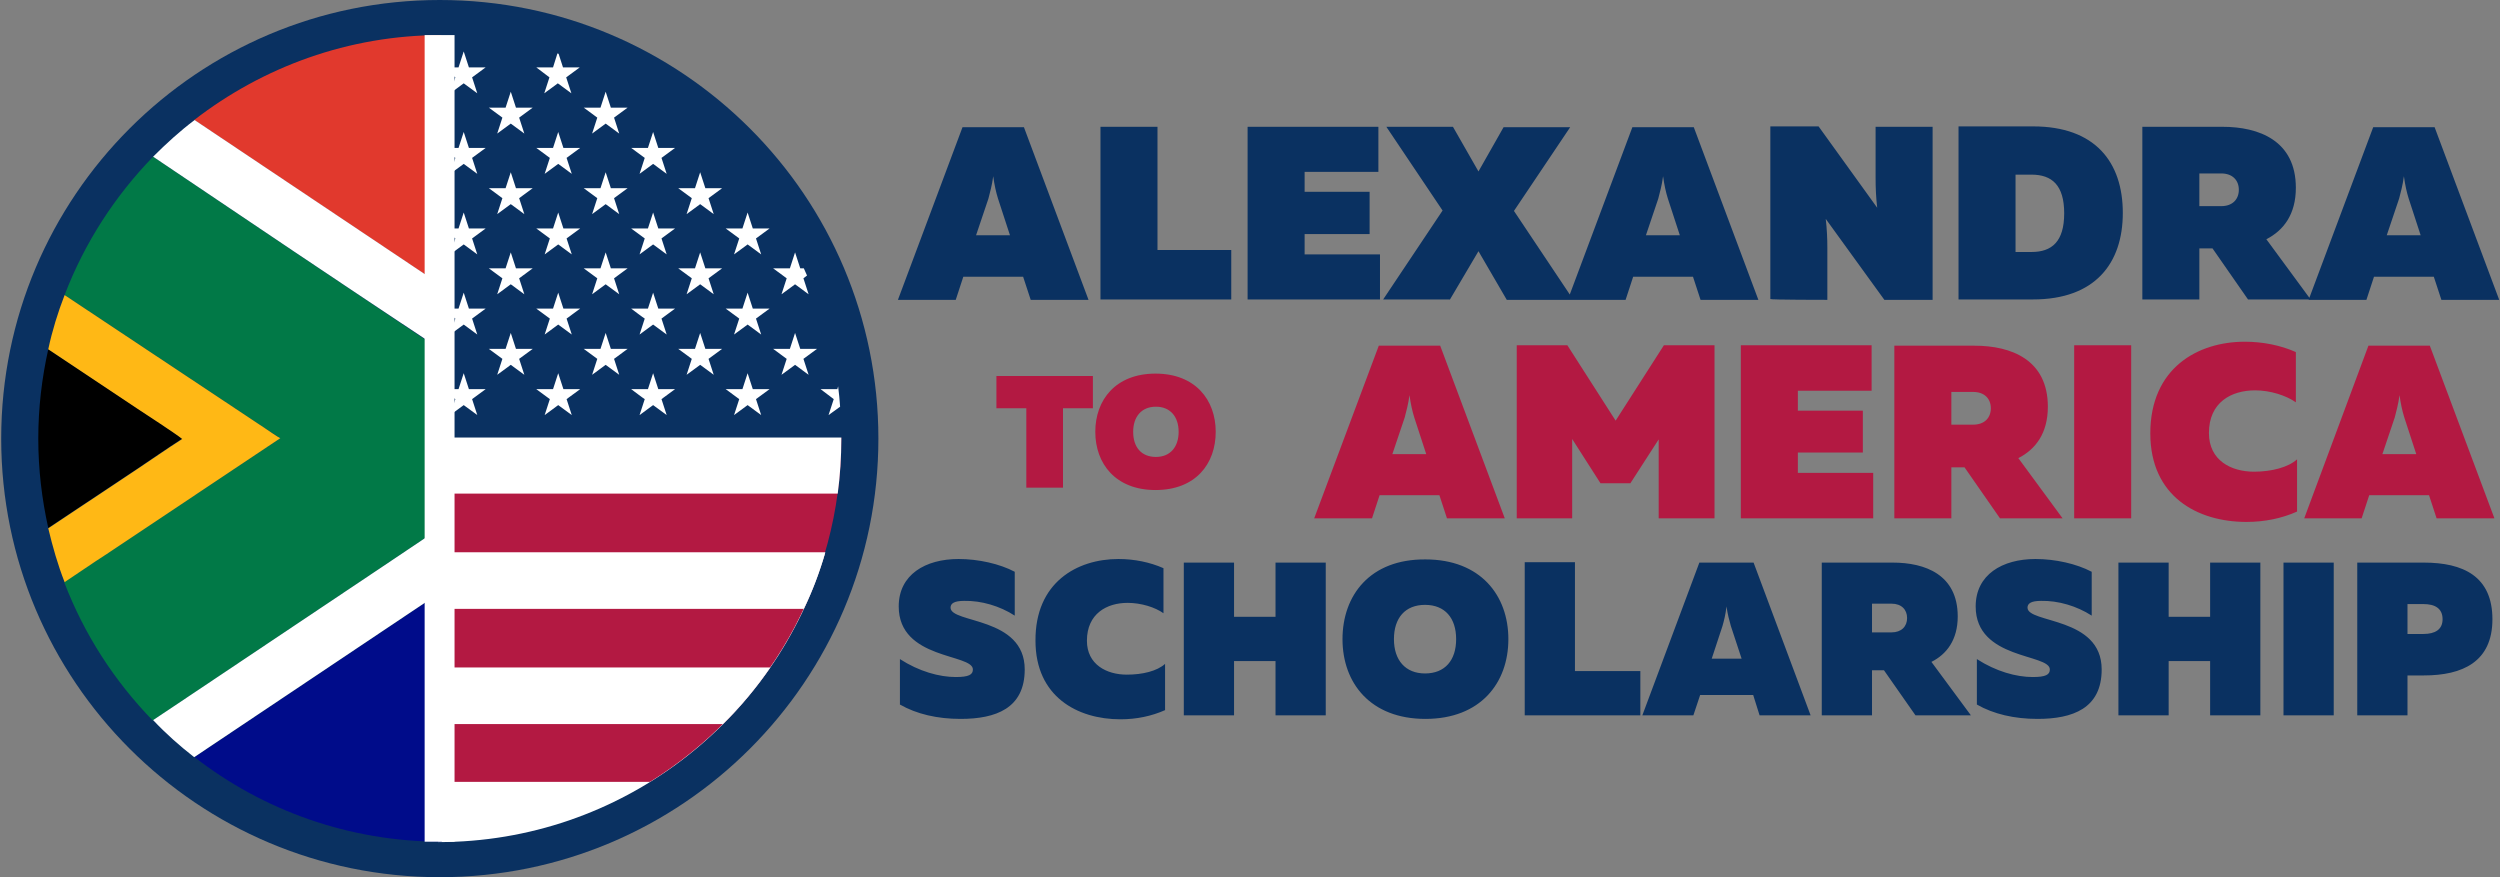
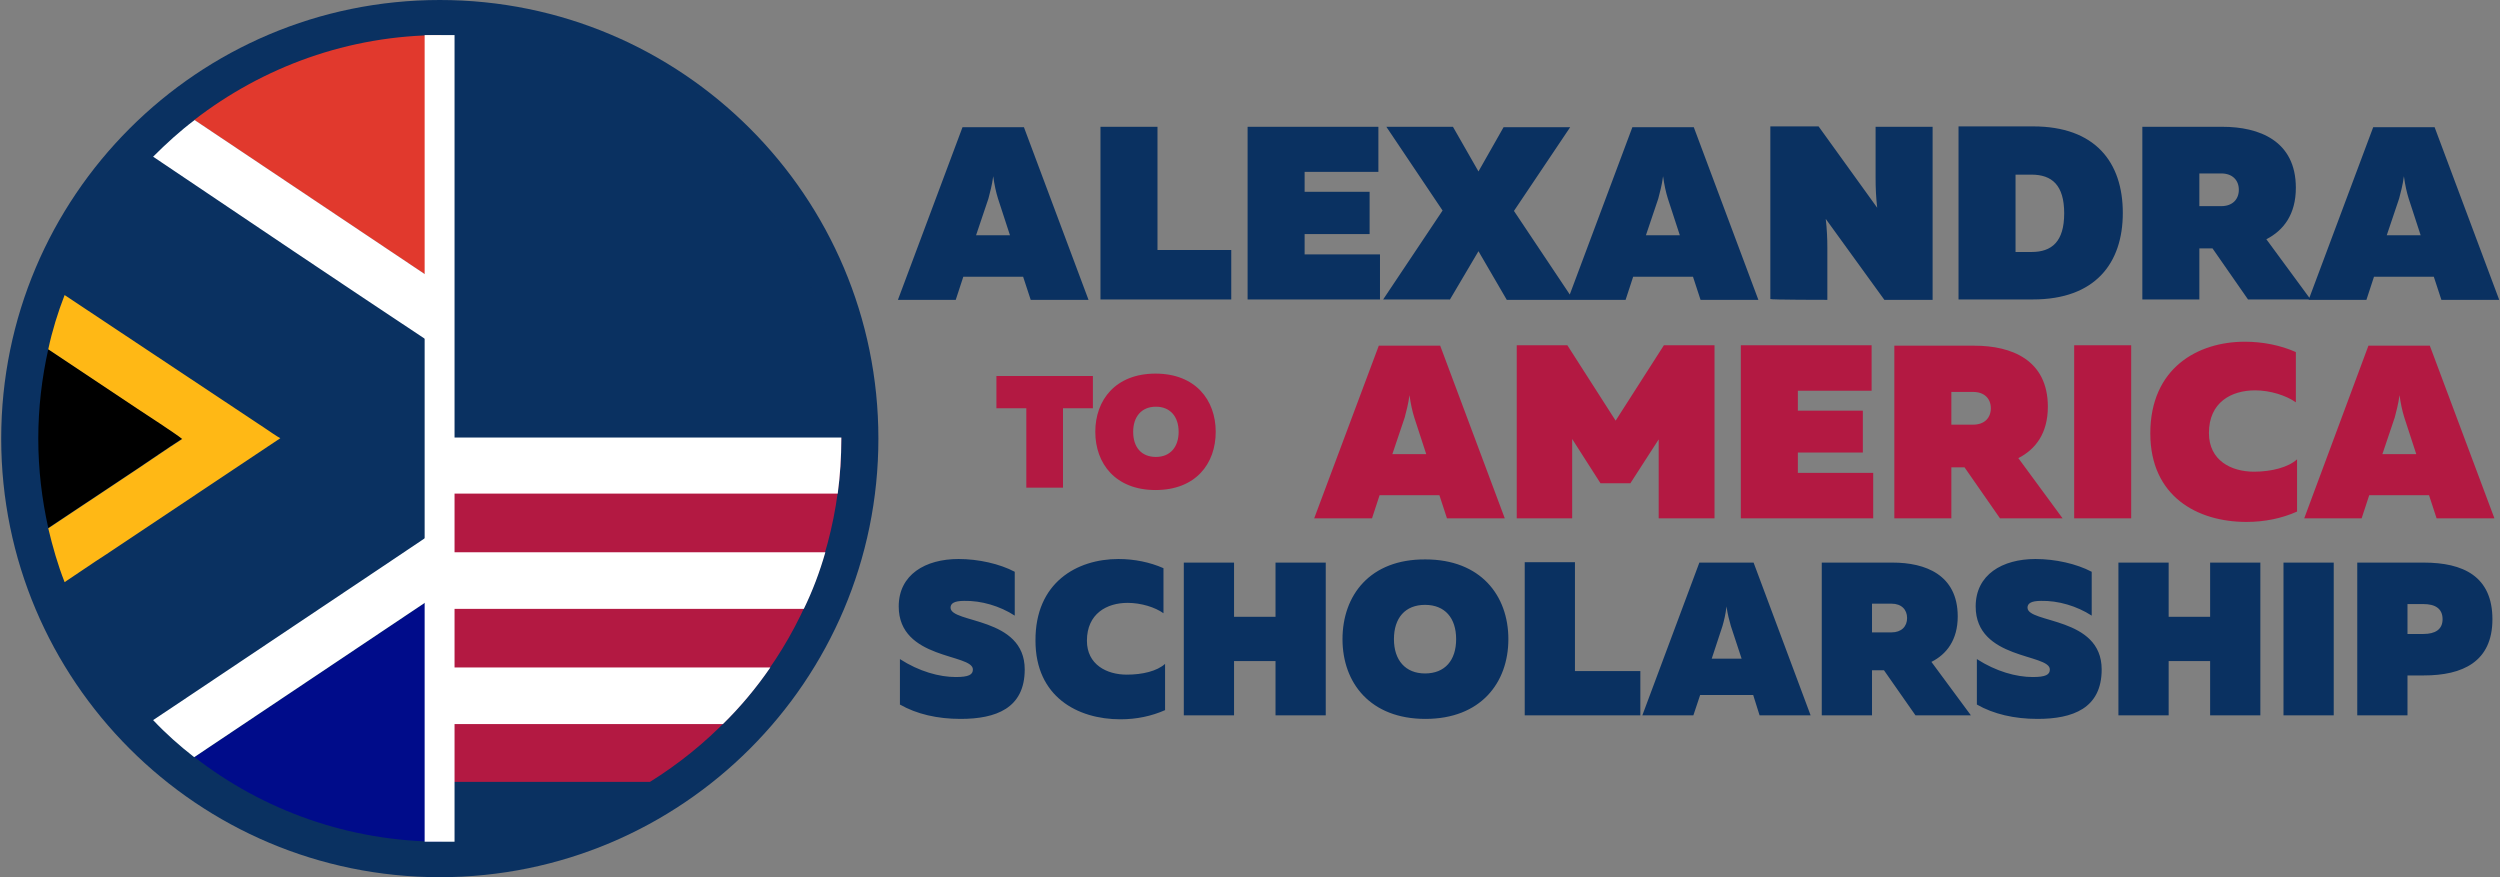
<svg xmlns="http://www.w3.org/2000/svg" width="285" height="100" viewBox="0 0 285 100" fill="none">
  <rect x="0" y="0" width="285" height="100" fill="#808080" stroke="none" />
  <g clip-path="url(#clip0_2079_328)">
    <path d="M50.137 100C77.751 100 100.137 77.614 100.137 50C100.137 22.386 77.751 0 50.137 0C22.523 0 0.137 22.386 0.137 50C0.137 77.614 22.523 100 50.137 100Z" fill="#0A3161" />
-     <path fill-rule="evenodd" clip-rule="evenodd" d="M49.955 63.091H94.046C88.41 82.091 70.819 96 49.955 96V63.091Z" fill="white" />
    <path fill-rule="evenodd" clip-rule="evenodd" d="M74.092 89.136H49.91V50V4C75.319 4 95.91 24.591 95.91 50C95.91 66.546 87.183 81 74.092 89.136Z" fill="#B31942" />
    <path fill-rule="evenodd" clip-rule="evenodd" d="M49.956 76.091H87.819C86.228 78.409 84.41 80.591 82.41 82.546H49.91C49.956 82.546 49.956 76.091 49.956 76.091ZM49.956 62.955H94.092C93.456 65.182 92.637 67.364 91.637 69.409H49.956V62.955ZM49.956 49.818H95.91C95.91 49.864 95.91 49.955 95.91 50C95.91 52.136 95.774 54.227 95.501 56.273H49.956V50V49.818Z" fill="white" />
    <path fill-rule="evenodd" clip-rule="evenodd" d="M95.911 49.773H49.956V4C75.274 4 95.774 24.5 95.911 49.773Z" fill="#0A3161" stroke="#0A3161" stroke-width="0.216" stroke-miterlimit="2.585" />
-     <path fill-rule="evenodd" clip-rule="evenodd" d="M93.546 44.364H95.455L95.546 44.046C95.637 44.818 95.728 45.591 95.773 46.364L94.455 47.318L95.046 45.5L93.546 44.364ZM82.728 44.364H84.637L85.228 42.546L85.819 44.364H87.728L86.182 45.5L86.773 47.318L85.228 46.182L83.682 47.318L84.273 45.5L82.728 44.364ZM71.955 44.364H73.864L74.455 42.546L75.046 44.364H76.955L75.41 45.5L76.001 47.318L74.455 46.182L72.91 47.318L73.501 45.5C73.455 45.5 71.955 44.364 71.955 44.364ZM61.137 44.364H63.046L63.637 42.546L64.228 44.364H66.137L64.591 45.5L65.182 47.318L63.637 46.182L62.092 47.318L62.682 45.5L61.137 44.364ZM50.364 44.364H52.273L52.864 42.546L53.455 44.364H55.364L53.819 45.5L54.41 47.318L52.864 46.182L51.319 47.318L51.91 45.5C51.864 45.5 50.364 44.364 50.364 44.364ZM88.137 39.773H90.046L90.637 37.955L91.228 39.773H93.137L91.591 40.909L92.182 42.727L90.637 41.591L89.091 42.727L89.682 40.909L88.137 39.773ZM77.319 39.773H79.228L79.819 37.955L80.41 39.773H82.319L80.773 40.909L81.364 42.727L79.819 41.591L78.273 42.727L78.864 40.909L77.319 39.773ZM66.546 39.773H68.455L69.046 37.955L69.637 39.773H71.546L70.001 40.909L70.591 42.727L69.046 41.591L67.501 42.727L68.091 40.909L66.546 39.773ZM55.728 39.773H57.637L58.228 37.955L58.819 39.773H60.728L59.182 40.909L59.773 42.727L58.228 41.591L56.682 42.727L57.273 40.909L55.728 39.773ZM82.728 35.182H84.637L85.228 33.364L85.819 35.182H87.728L86.182 36.318L86.773 38.136L85.228 37L83.682 38.136L84.273 36.318L82.728 35.182ZM71.955 35.182H73.864L74.455 33.364L75.046 35.182H76.955L75.41 36.318L76.001 38.136L74.455 37L72.91 38.136L73.501 36.318C73.455 36.318 71.955 35.182 71.955 35.182ZM61.137 35.182H63.046L63.637 33.364L64.228 35.182H66.137L64.591 36.318L65.182 38.136L63.637 37L62.092 38.136L62.682 36.318L61.137 35.182ZM50.364 35.182H52.273L52.864 33.364L53.455 35.182H55.364L53.819 36.318L54.41 38.136L52.864 37L51.319 38.136L51.91 36.318C51.864 36.318 50.364 35.182 50.364 35.182ZM88.137 30.591H90.046L90.637 28.773L91.228 30.591H91.637C91.773 30.864 91.864 31.137 92.001 31.409L91.591 31.727L92.182 33.546L90.637 32.409L89.091 33.546L89.682 31.727L88.137 30.591ZM77.319 30.591H79.228L79.819 28.773L80.41 30.591H82.319L80.773 31.727L81.364 33.546L79.819 32.409L78.273 33.546L78.864 31.727L77.319 30.591ZM66.546 30.591H68.455L69.046 28.773L69.637 30.591H71.546L70.001 31.727L70.591 33.546L69.046 32.409L67.501 33.546L68.091 31.727L66.546 30.591ZM55.728 30.591H57.637L58.228 28.773L58.819 30.591H60.728L59.182 31.727L59.773 33.546L58.228 32.409L56.682 33.546L57.273 31.727L55.728 30.591ZM82.728 26.046H84.637L85.228 24.227L85.819 26.046H87.728L86.182 27.182L86.773 29L85.228 27.864L83.682 29L84.273 27.182L82.728 26.046ZM71.955 26.046H73.864L74.455 24.227L75.046 26.046H76.955L75.41 27.182L76.001 29L74.455 27.864L72.91 29L73.501 27.182C73.455 27.137 71.955 26.046 71.955 26.046ZM61.137 26.046H63.046L63.637 24.227L64.228 26.046H66.137L64.591 27.182L65.182 29L63.637 27.864L62.092 29L62.682 27.182L61.137 26.046ZM50.364 26.046H52.273L52.864 24.227L53.455 26.046H55.364L53.819 27.182L54.41 29L52.864 27.864L51.319 29L51.91 27.182C51.864 27.137 50.364 26.046 50.364 26.046ZM77.319 21.455H79.228L79.819 19.637L80.41 21.455H82.319L80.773 22.591L81.364 24.409L79.819 23.273L78.273 24.409L78.864 22.591L77.319 21.455ZM66.546 21.455H68.455L69.046 19.637L69.637 21.455H71.546L70.001 22.591L70.591 24.409L69.046 23.273L67.501 24.409L68.091 22.591L66.546 21.455ZM55.728 21.455H57.637L58.228 19.637L58.819 21.455H60.728L59.182 22.591L59.773 24.409L58.228 23.273L56.682 24.409L57.273 22.591L55.728 21.455ZM71.955 16.864H73.864L74.455 15.046L75.046 16.864H76.955L75.41 18L76.001 19.818L74.455 18.682L72.91 19.818L73.501 18L71.955 16.864ZM61.137 16.864H63.046L63.637 15.046L64.228 16.864H66.137L64.591 18L65.182 19.818L63.637 18.682L62.092 19.818L62.682 18L61.137 16.864ZM50.364 16.864H52.273L52.864 15.046L53.455 16.864H55.364L53.819 18L54.41 19.818L52.864 18.682L51.319 19.818L51.91 18C51.864 17.955 50.364 16.864 50.364 16.864ZM66.546 12.273H68.455L69.046 10.455L69.637 12.273H71.546L70.001 13.409L70.591 15.227L69.046 14.091L67.501 15.227L68.091 13.409L66.546 12.273ZM55.728 12.273H57.637L58.228 10.455L58.819 12.273H60.728L59.182 13.409L59.773 15.227L58.228 14.091L56.682 15.227L57.273 13.409L55.728 12.273ZM61.137 7.682H63.046L63.546 6.091C63.592 6.091 63.637 6.136 63.682 6.136L64.182 7.682H66.091L64.546 8.818L65.137 10.636L63.592 9.5L62.046 10.636L62.637 8.818L61.137 7.682ZM50.364 7.682H52.273L52.864 5.864L53.455 7.682H55.364L53.819 8.818L54.41 10.636L52.864 9.5L51.319 10.636L51.91 8.818C51.864 8.773 50.364 7.682 50.364 7.682Z" fill="white" />
-     <path fill-rule="evenodd" clip-rule="evenodd" d="M7.364 33.636L30.273 48.864C30.591 49.046 31.773 49.864 31.955 49.955L12.091 63.182C10.5 64.227 8.909 65.273 7.318 66.364C9.591 72.318 13.046 77.636 17.409 82.136C18.182 81.636 18.955 81.091 19.727 80.591C27.727 75.227 35.727 69.864 43.682 64.546L50.318 60.091V50V39.955C50.136 39.818 49.909 39.682 49.636 39.5C38.909 32.318 28.182 25.091 17.455 17.864C13.091 22.364 9.637 27.682 7.364 33.636Z" fill="#017947" />
    <path fill-rule="evenodd" clip-rule="evenodd" d="M50.364 67.455L22.183 86.318C29.955 92.364 39.773 95.955 50.364 95.955V67.455Z" fill="#000C8A" />
    <path fill-rule="evenodd" clip-rule="evenodd" d="M22.137 13.682L50.319 32.545V4C39.728 4 29.955 7.636 22.137 13.682Z" fill="#E1392D" />
    <path fill-rule="evenodd" clip-rule="evenodd" d="M5.501 60.182L15.546 53.5C17.319 52.318 19.001 51.136 20.773 50C19.955 49.364 16.501 47.136 15.591 46.5L5.501 39.818C4.773 43.091 4.364 46.5 4.364 50C4.364 53.5 4.773 56.909 5.501 60.182Z" fill="black" />
    <path fill-rule="evenodd" clip-rule="evenodd" d="M22.137 86.318L50.319 67.454V60.091L43.682 64.545C35.728 69.864 27.728 75.227 19.773 80.545C19.001 81.045 18.228 81.591 17.455 82.091C18.91 83.636 20.501 85.045 22.137 86.318Z" fill="white" />
    <path fill-rule="evenodd" clip-rule="evenodd" d="M50.364 32.545L22.183 13.682C20.501 14.954 18.955 16.363 17.455 17.863C28.183 25.091 38.91 32.318 49.682 39.454C49.955 39.636 50.182 39.773 50.364 39.909V32.545Z" fill="white" />
    <path fill-rule="evenodd" clip-rule="evenodd" d="M5.501 39.818L15.592 46.545C16.546 47.182 20.001 49.409 20.774 50.045C19.001 51.182 17.319 52.364 15.546 53.545L5.501 60.227C6.001 62.318 6.592 64.409 7.365 66.364C8.956 65.318 10.501 64.227 12.137 63.182L31.956 49.954C31.728 49.864 30.546 49.045 30.274 48.864L7.365 33.636C6.592 35.636 5.956 37.682 5.501 39.818Z" fill="#FFB815" />
    <path d="M51.818 4H48.409V95.955H51.818V4Z" fill="white" />
    <path d="M108.954 34.182L109.818 31.546H116.636L117.5 34.182H124.091L116.727 14.5H109.727L102.363 34.182H108.954ZM102.454 69.136C102.454 75.227 110.909 74.5 110.909 76.318C110.909 76.909 110.454 77.182 108.954 77.182C107.091 77.182 104.772 76.546 102.591 75.136V80.318C104.5 81.409 106.863 81.955 109.5 81.955C113.5 81.955 116.818 80.773 116.818 76.318C116.818 70.273 108.363 71.091 108.363 69.273C108.363 68.818 108.727 68.5 109.909 68.5C111.863 68.455 114 69.091 115.681 70.182V65.182C113.954 64.273 111.545 63.727 109.272 63.727C105.5 63.727 102.454 65.5 102.454 69.136ZM118.045 73.046C118.045 79.409 122.818 82 127.727 82C129.591 82 131.272 81.636 132.818 80.955V75.682C131.909 76.5 130.272 76.909 128.454 76.909C126.181 76.909 123.909 75.773 123.909 73.046C123.909 69.955 126.181 68.727 128.545 68.727C130.091 68.727 131.681 69.227 132.636 69.909V64.773C131.091 64.091 129.318 63.727 127.5 63.727C122.772 63.727 118 66.409 118.045 73.046ZM145.409 64.136V70.318H140.681V64.136H134.954V81.546H140.681V75.364H145.409V81.546H151.136V64.136H145.409ZM153.045 72.864C153.045 77.864 156.227 81.955 162.5 81.955C168.772 81.955 171.954 77.864 171.954 72.864C171.954 67.864 168.772 63.773 162.5 63.773C156.181 63.727 153.045 67.864 153.045 72.864ZM166 72.864C166 75.273 164.727 76.773 162.454 76.773C160.227 76.773 158.909 75.273 158.909 72.864C158.909 70.455 160.181 68.955 162.454 68.955C164.727 68.955 166 70.455 166 72.864ZM173.818 64.136V81.546H187V76.5H179.545V64.091H173.818V64.136ZM193.045 81.546L193.818 79.227H199.863L200.591 81.546H206.409L199.909 64.136H193.727L187.227 81.546H193.045ZM196.363 71.364C196.545 70.727 196.727 70 196.818 69.136C196.954 70.046 197.136 70.727 197.318 71.364L198.545 75.091H195.136L196.363 71.364ZM213.409 81.546V76.409H214.772L218.363 81.546H224.681L220.181 75.455C221.909 74.591 223.181 72.955 223.181 70.273C223.181 65.5 219.454 64.136 215.772 64.136H207.681V81.546H213.409ZM213.409 68.818H215.636C216.772 68.818 217.409 69.5 217.409 70.455C217.409 71.409 216.772 72.091 215.636 72.091H213.409V68.818ZM225.227 69.136C225.227 75.227 233.681 74.5 233.681 76.318C233.681 76.909 233.227 77.182 231.727 77.182C229.863 77.182 227.545 76.546 225.363 75.136V80.318C227.272 81.409 229.636 81.955 232.272 81.955C236.272 81.955 239.591 80.773 239.591 76.318C239.591 70.273 231.136 71.091 231.136 69.273C231.136 68.818 231.5 68.5 232.681 68.5C234.636 68.455 236.772 69.091 238.454 70.182V65.182C236.727 64.273 234.318 63.727 232.045 63.727C228.272 63.727 225.227 65.5 225.227 69.136ZM251.954 64.136V70.318H247.227V64.136H241.5V81.546H247.227V75.364H251.954V81.546H257.681V64.136H251.954ZM260.318 64.136V81.546H266.045V64.136H260.318ZM268.727 64.136V81.546H274.454V77H276.318C280.727 77 284.136 75.455 284.136 70.591C284.136 65.682 280.772 64.136 276.318 64.136H268.727ZM278.454 70.591C278.454 71.773 277.591 72.273 276.272 72.273H274.454V68.864H276.272C277.591 68.864 278.454 69.364 278.454 70.591ZM112.681 22.637C112.863 21.909 113.091 21.137 113.227 20.091C113.363 21.091 113.545 21.909 113.772 22.637L115.136 26.818H111.272L112.681 22.637ZM125.454 14.455V34.136H140.363V28.5H131.954V14.455H125.454ZM142.227 14.455V34.136H157.318V29H148.727V26.682H156.136V21.864H148.727V19.591H157.136V14.455H142.227ZM165.272 34.182L168.545 28.637L171.772 34.182H179.363L172.591 24.046L179 14.5H171.409L168.545 19.546L165.636 14.455H158.045L164.454 24L157.681 34.136H165.272V34.182ZM185.318 34.182L186.181 31.546H193L193.863 34.182H200.454L193.091 14.5H186.091L178.727 34.182H185.318ZM189.045 22.637C189.227 21.909 189.454 21.137 189.591 20.091C189.727 21.091 189.909 21.909 190.136 22.637L191.5 26.818H187.636L189.045 22.637ZM208.318 34.182V28.273C208.318 27.227 208.272 26.137 208.136 24.955L214.818 34.182H220.318V14.455H213.818V20.318C213.818 21.409 213.863 22.5 214 23.682L207.318 14.409H201.818V34.091C201.818 34.182 208.318 34.182 208.318 34.182ZM223.272 14.455V34.136H231.772C238.818 34.136 242 30.046 242 24.273C242 18.5 238.863 14.409 231.772 14.409H223.272V14.455ZM235.318 24.318C235.318 27.546 233.909 28.727 231.591 28.727H229.772V19.909H231.591C233.909 19.909 235.318 21.091 235.318 24.318ZM250.727 34.182V28.318H252.227L256.272 34.136H263.409L258.363 27.273C260.318 26.273 261.727 24.455 261.727 21.409C261.727 16.046 257.545 14.455 253.363 14.455H244.227V34.136H250.727V34.182ZM250.727 19.773H253.227C254.5 19.773 255.227 20.546 255.227 21.637C255.227 22.727 254.5 23.5 253.227 23.5H250.727V19.773ZM269.772 34.182L270.636 31.546H277.454L278.318 34.182H284.909L277.545 14.5H270.545L263.181 34.182H269.772ZM273.5 22.637C273.681 21.909 273.909 21.137 274.045 20.091C274.181 21.091 274.363 21.909 274.591 22.637L275.954 26.818H272.091L273.5 22.637Z" fill="#0A3161" />
    <path d="M113.591 42.864V46.545H117V55.591H121.182V46.545H124.591V42.864H113.591ZM156.409 59.091L157.273 56.455H164.091L164.955 59.091H171.545L164.182 39.409H157.182L149.818 59.091H156.409ZM160.136 47.591C160.318 46.864 160.545 46.091 160.682 45.045C160.818 46.045 161 46.864 161.227 47.591L162.591 51.773H158.727L160.136 47.591ZM189.682 39.364L184.182 47.955L178.682 39.364H172.909V59.091H179.227V50.045L182.455 55.091H185.864L189.091 50.091V59.091H195.455V39.364H189.682ZM198.455 39.364V59.091H213.545V53.909H204.955V51.591H212.364V46.818H204.955V44.545H213.364V39.364H198.455ZM222.455 59.091V53.273H223.955L228 59.091H235.136L230.091 52.227C232.046 51.227 233.455 49.409 233.455 46.364C233.455 41 229.273 39.409 225.091 39.409H215.955V59.091H222.455ZM222.455 44.682H224.955C226.227 44.682 226.955 45.455 226.955 46.545C226.955 47.636 226.227 48.409 224.955 48.409H222.455V44.682ZM236.455 39.364V59.091H242.955V39.364H236.455ZM245.136 49.409C245.136 56.591 250.5 59.5 256.091 59.5C258.182 59.5 260.136 59.091 261.864 58.318V52.364C260.864 53.273 258.955 53.773 256.955 53.773C254.364 53.773 251.818 52.5 251.818 49.364C251.818 45.864 254.364 44.5 257.091 44.5C258.818 44.5 260.636 45.091 261.727 45.864V40.136C260 39.364 257.955 38.955 255.909 38.955C250.546 38.955 245.136 41.955 245.136 49.409ZM269.227 59.091L270.091 56.455H276.909L277.773 59.091H284.364L277 39.409H270L262.682 59.091H269.227ZM273 47.591C273.182 46.864 273.409 46.091 273.545 45.045C273.682 46.045 273.864 46.864 274.091 47.591L275.455 51.773H271.591L273 47.591ZM124.864 49.227C124.864 52.864 127.182 55.864 131.727 55.864C136.318 55.864 138.591 52.864 138.591 49.227C138.591 45.591 136.273 42.591 131.727 42.591C127.182 42.591 124.864 45.591 124.864 49.227ZM134.364 49.227C134.364 50.955 133.409 52.091 131.773 52.091C130.136 52.091 129.182 51 129.182 49.227C129.182 47.5 130.136 46.364 131.773 46.364C133.409 46.364 134.364 47.5 134.364 49.227Z" fill="#B31942" />
  </g>
  <defs>
    <clipPath id="clip0_2079_328">
      <rect width="285" height="100" fill="white" />
    </clipPath>
  </defs>
</svg>